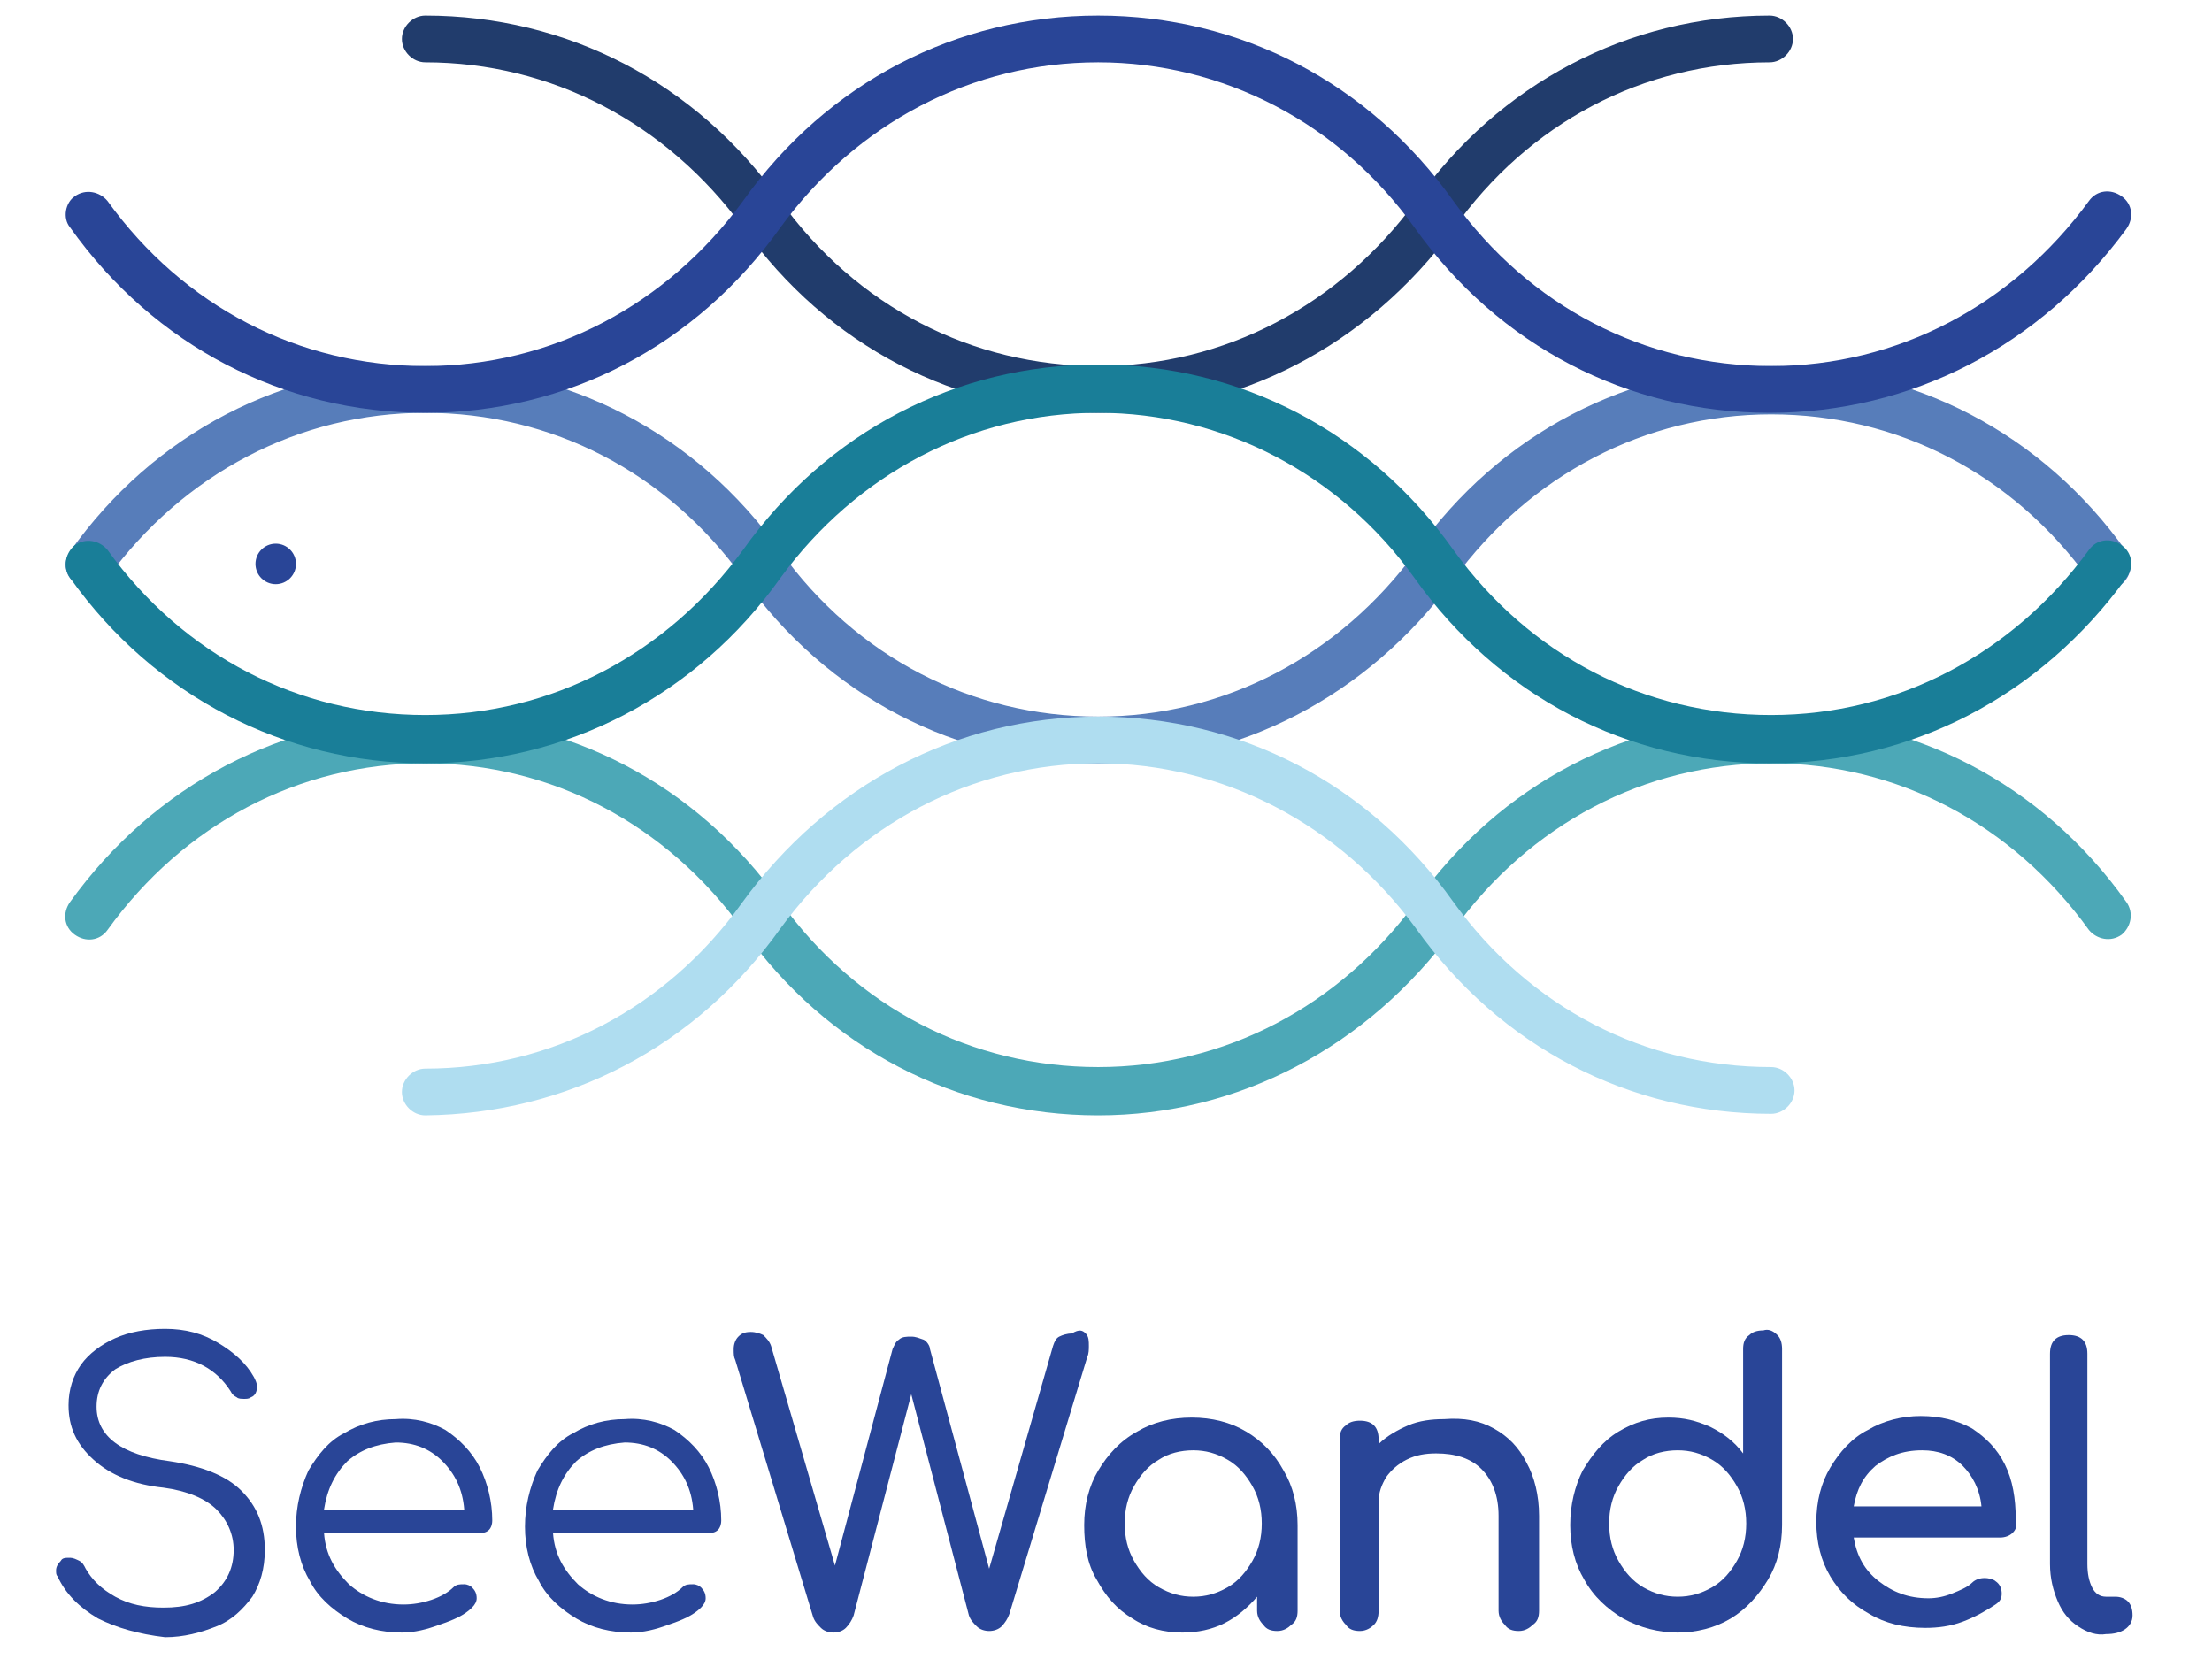
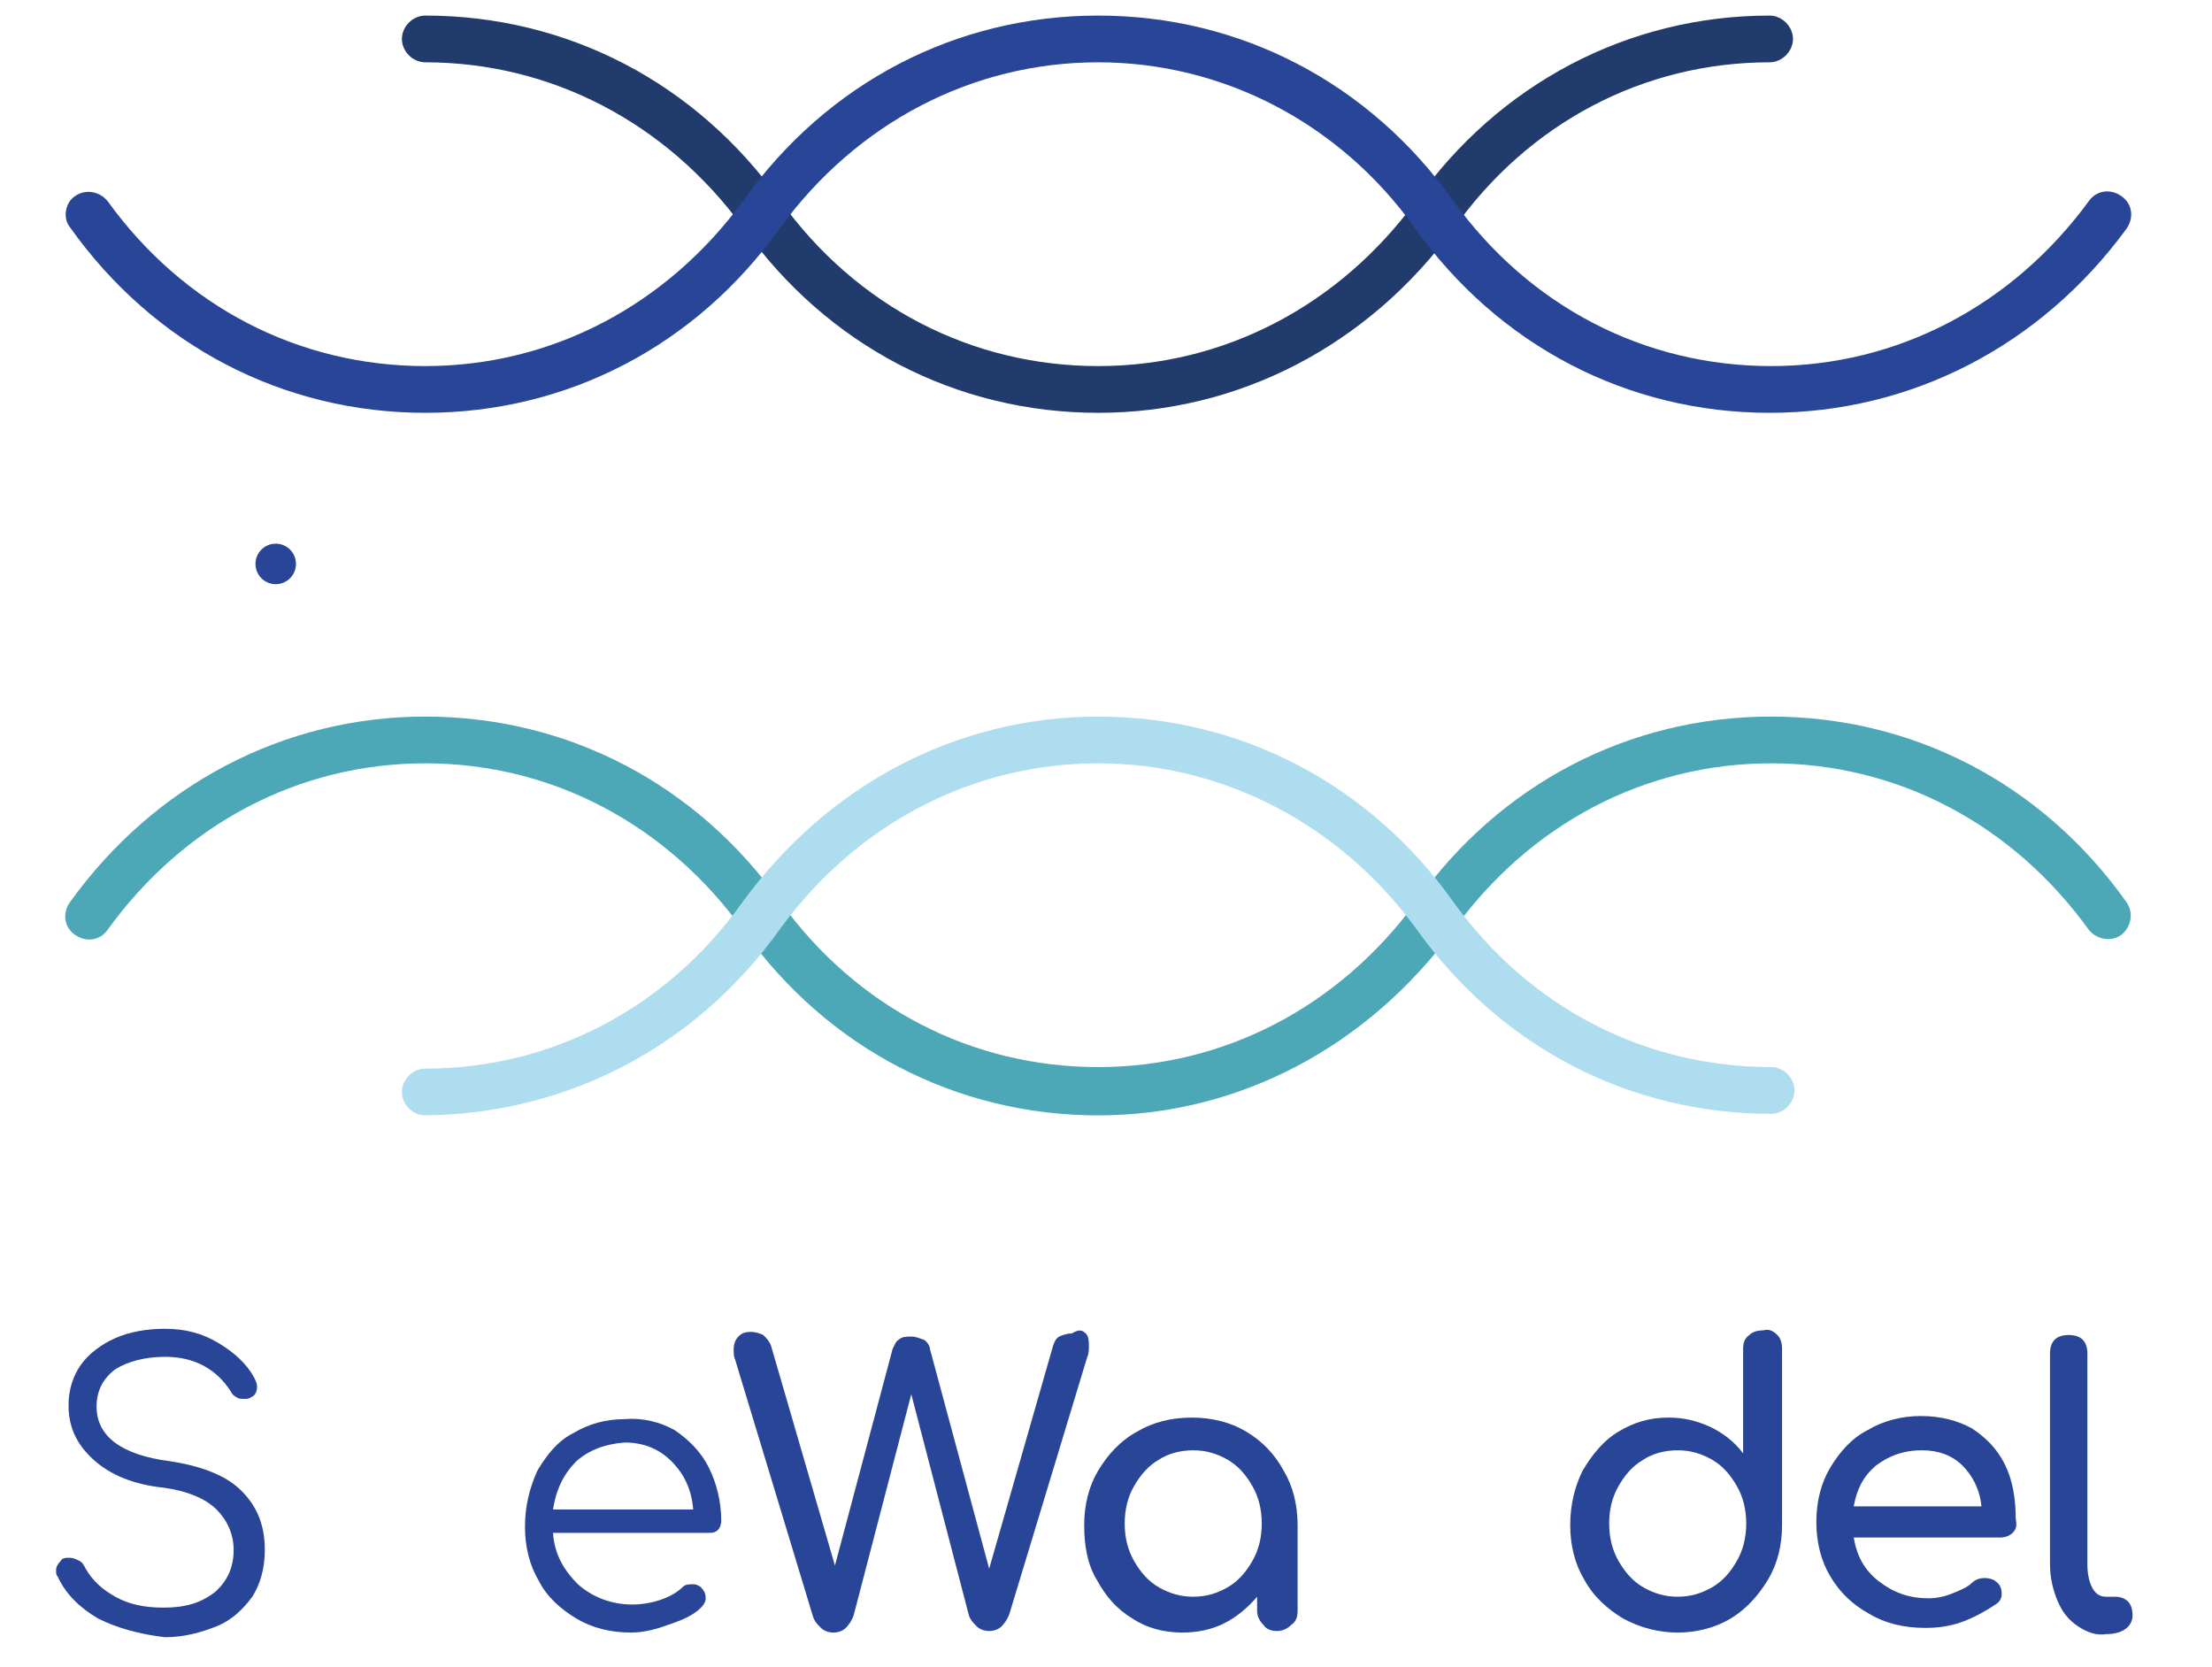
<svg xmlns="http://www.w3.org/2000/svg" version="1.1" id="Ebene_1" x="0px" y="0px" width="142px" height="107px" viewBox="0 0 142 107" style="enable-background:new 0 0 142 107;" xml:space="preserve">
  <style type="text/css">
	.st0{fill:#294597;}
	.st1{fill:#213C6C;}
	.st2{fill:#577DBA;}
	.st3{fill:#4CA8B7;}
	.st4{fill:#AFDDF0;}
	.st5{fill:#197E98;}
</style>
  <g>
    <g>
      <path class="st0" d="M6.3,103.9c-1.2-0.7-2.1-1.6-2.6-2.7c-0.1-0.1-0.1-0.2-0.1-0.4c0-0.2,0.1-0.4,0.3-0.6C4,100,4.2,100,4.5,100    c0.2,0,0.4,0.1,0.6,0.2c0.2,0.1,0.3,0.3,0.4,0.5c0.4,0.7,1,1.3,1.9,1.8c0.9,0.5,1.9,0.7,3.1,0.7c1.4,0,2.4-0.3,3.3-1    c0.8-0.7,1.2-1.6,1.2-2.7c0-1-0.4-1.9-1.1-2.6s-1.9-1.2-3.4-1.4c-1.9-0.2-3.4-0.8-4.5-1.8c-1.1-1-1.6-2.1-1.6-3.5    c0-1,0.3-1.9,0.8-2.6c0.5-0.7,1.3-1.3,2.2-1.7c0.9-0.4,2-0.6,3.2-0.6c1.3,0,2.4,0.3,3.4,0.9c1,0.6,1.8,1.3,2.3,2.2    c0.1,0.2,0.2,0.4,0.2,0.6c0,0.3-0.1,0.6-0.4,0.7c-0.1,0.1-0.3,0.1-0.4,0.1c-0.2,0-0.4,0-0.5-0.1c-0.2-0.1-0.3-0.2-0.4-0.4    c-0.9-1.4-2.3-2.2-4.2-2.2c-1.3,0-2.4,0.3-3.2,0.8c-0.8,0.6-1.2,1.4-1.2,2.4c0,1.9,1.6,3.1,4.7,3.5c2,0.3,3.6,0.9,4.6,1.9    c1,1,1.5,2.2,1.5,3.8c0,1.2-0.3,2.2-0.8,3c-0.6,0.8-1.3,1.5-2.3,1.9c-1,0.4-2.1,0.7-3.3,0.7C8.9,104.9,7.5,104.5,6.3,103.9z" />
-       <path class="st0" d="M28.6,91.8c0.9,0.6,1.7,1.4,2.2,2.4c0.5,1,0.8,2.2,0.8,3.4c0,0.3-0.1,0.5-0.2,0.6c-0.2,0.2-0.4,0.2-0.6,0.2    h-10c0.1,1.4,0.7,2.4,1.6,3.3c0.9,0.8,2.1,1.3,3.5,1.3c0.6,0,1.2-0.1,1.8-0.3c0.6-0.2,1.1-0.5,1.4-0.8c0.2-0.2,0.4-0.2,0.7-0.2    c0.2,0,0.4,0.1,0.5,0.2c0.2,0.2,0.3,0.4,0.3,0.7c0,0.2-0.1,0.4-0.3,0.6c-0.5,0.5-1.2,0.8-2.1,1.1c-0.8,0.3-1.6,0.5-2.4,0.5    c-1.3,0-2.5-0.3-3.5-0.9c-1-0.6-1.9-1.4-2.4-2.4c-0.6-1-0.9-2.2-0.9-3.5c0-1.3,0.3-2.5,0.8-3.6c0.6-1,1.3-1.9,2.3-2.4    c1-0.6,2.1-0.9,3.3-0.9C26.6,91,27.7,91.3,28.6,91.8z M22.3,93.8c-0.8,0.8-1.3,1.8-1.5,3.1h9c-0.1-1.3-0.6-2.3-1.4-3.1    c-0.8-0.8-1.8-1.2-3-1.2C24.1,92.7,23.1,93.1,22.3,93.8z" />
      <path class="st0" d="M43.3,91.8c0.9,0.6,1.7,1.4,2.2,2.4s0.8,2.2,0.8,3.4c0,0.3-0.1,0.5-0.2,0.6c-0.2,0.2-0.4,0.2-0.6,0.2h-10    c0.1,1.4,0.7,2.4,1.6,3.3c0.9,0.8,2.1,1.3,3.5,1.3c0.6,0,1.2-0.1,1.8-0.3c0.6-0.2,1.1-0.5,1.4-0.8c0.2-0.2,0.4-0.2,0.7-0.2    c0.2,0,0.4,0.1,0.5,0.2c0.2,0.2,0.3,0.4,0.3,0.7c0,0.2-0.1,0.4-0.3,0.6c-0.5,0.5-1.2,0.8-2.1,1.1c-0.8,0.3-1.6,0.5-2.4,0.5    c-1.3,0-2.5-0.3-3.5-0.9c-1-0.6-1.9-1.4-2.4-2.4c-0.6-1-0.9-2.2-0.9-3.5c0-1.3,0.3-2.5,0.8-3.6c0.6-1,1.3-1.9,2.3-2.4    c1-0.6,2.1-0.9,3.3-0.9C41.3,91,42.4,91.3,43.3,91.8z M37,93.8c-0.8,0.8-1.3,1.8-1.5,3.1h9c-0.1-1.3-0.6-2.3-1.4-3.1    c-0.8-0.8-1.8-1.2-3-1.2C38.8,92.7,37.8,93.1,37,93.8z" />
      <path class="st0" d="M69.7,85.6c0.2,0.2,0.2,0.5,0.2,0.8c0,0.2,0,0.5-0.1,0.7l-5,16.5c-0.1,0.3-0.3,0.6-0.5,0.8    c-0.2,0.2-0.5,0.3-0.8,0.3c-0.3,0-0.6-0.1-0.8-0.3c-0.2-0.2-0.4-0.4-0.5-0.7l-3.7-14.2l-3.7,14.2c-0.1,0.3-0.3,0.6-0.5,0.8    c-0.2,0.2-0.5,0.3-0.8,0.3c-0.3,0-0.6-0.1-0.8-0.3c-0.2-0.2-0.4-0.4-0.5-0.7l-5-16.5c-0.1-0.2-0.1-0.4-0.1-0.7    c0-0.3,0.1-0.6,0.3-0.8c0.2-0.2,0.4-0.3,0.8-0.3c0.3,0,0.6,0.1,0.8,0.2c0.2,0.2,0.4,0.4,0.5,0.7l4.1,14.1l3.7-13.9    c0.1-0.2,0.2-0.5,0.4-0.6c0.2-0.2,0.5-0.2,0.8-0.2c0.3,0,0.5,0.1,0.8,0.2c0.2,0.1,0.4,0.4,0.4,0.6l3.8,14.1l4.1-14.3    c0.1-0.3,0.2-0.5,0.4-0.6c0.2-0.1,0.5-0.2,0.8-0.2C69.3,85.3,69.5,85.4,69.7,85.6z" />
      <path class="st0" d="M80,91.9c1,0.6,1.8,1.4,2.4,2.5c0.6,1,0.9,2.2,0.9,3.5v5.5c0,0.4-0.1,0.7-0.4,0.9c-0.2,0.2-0.5,0.4-0.9,0.4    c-0.4,0-0.7-0.1-0.9-0.4c-0.2-0.2-0.4-0.5-0.4-0.9v-0.9c-0.6,0.7-1.3,1.3-2.1,1.7c-0.8,0.4-1.7,0.6-2.7,0.6    c-1.2,0-2.3-0.3-3.2-0.9c-1-0.6-1.7-1.4-2.3-2.5c-0.6-1-0.8-2.2-0.8-3.5c0-1.3,0.3-2.5,0.9-3.5c0.6-1,1.4-1.9,2.5-2.5    c1-0.6,2.2-0.9,3.5-0.9C77.8,91,79,91.3,80,91.9z M78.8,101.9c0.7-0.4,1.2-1,1.6-1.7c0.4-0.7,0.6-1.5,0.6-2.4s-0.2-1.7-0.6-2.4    c-0.4-0.7-0.9-1.3-1.6-1.7c-0.7-0.4-1.4-0.6-2.2-0.6c-0.8,0-1.6,0.2-2.2,0.6c-0.7,0.4-1.2,1-1.6,1.7c-0.4,0.7-0.6,1.5-0.6,2.4    s0.2,1.7,0.6,2.4c0.4,0.7,0.9,1.3,1.6,1.7c0.7,0.4,1.4,0.6,2.2,0.6C77.4,102.5,78.1,102.3,78.8,101.9z" />
-       <path class="st0" d="M95.9,91.7c0.9,0.5,1.6,1.2,2.1,2.2c0.5,0.9,0.8,2.1,0.8,3.4v6.1c0,0.4-0.1,0.7-0.4,0.9    c-0.2,0.2-0.5,0.4-0.9,0.4c-0.4,0-0.7-0.1-0.9-0.4c-0.2-0.2-0.4-0.5-0.4-0.9v-6.1c0-1.3-0.4-2.3-1.1-3s-1.7-1-2.9-1    c-0.7,0-1.3,0.1-1.9,0.4c-0.6,0.3-1,0.7-1.3,1.1c-0.3,0.5-0.5,1-0.5,1.6v7c0,0.4-0.1,0.7-0.3,0.9c-0.2,0.2-0.5,0.4-0.9,0.4    c-0.4,0-0.7-0.1-0.9-0.4c-0.2-0.2-0.4-0.5-0.4-0.9v-11c0-0.4,0.1-0.7,0.4-0.9c0.2-0.2,0.5-0.3,0.9-0.3c0.4,0,0.7,0.1,0.9,0.3    c0.2,0.2,0.3,0.5,0.3,0.9v0.3c0.5-0.5,1.2-0.9,1.9-1.2c0.7-0.3,1.5-0.4,2.3-0.4C94,91,95,91.2,95.9,91.7z" />
      <path class="st0" d="M114.1,85.7c0.2,0.2,0.3,0.5,0.3,0.9v11.3c0,1.3-0.3,2.5-0.9,3.5c-0.6,1-1.4,1.9-2.4,2.5    c-1,0.6-2.2,0.9-3.4,0.9s-2.4-0.3-3.5-0.9c-1-0.6-1.9-1.4-2.5-2.5c-0.6-1-0.9-2.2-0.9-3.5c0-1.3,0.3-2.5,0.8-3.5    c0.6-1,1.3-1.9,2.3-2.5s2-0.9,3.2-0.9c1,0,1.8,0.2,2.7,0.6c0.8,0.4,1.5,0.9,2.1,1.7v-6.7c0-0.4,0.1-0.7,0.4-0.9    c0.2-0.2,0.5-0.3,0.9-0.3C113.5,85.3,113.8,85.4,114.1,85.7z M109.9,101.9c0.7-0.4,1.2-1,1.6-1.7c0.4-0.7,0.6-1.5,0.6-2.4    s-0.2-1.7-0.6-2.4c-0.4-0.7-0.9-1.3-1.6-1.7c-0.7-0.4-1.4-0.6-2.2-0.6s-1.6,0.2-2.2,0.6c-0.7,0.4-1.2,1-1.6,1.7    c-0.4,0.7-0.6,1.5-0.6,2.4s0.2,1.7,0.6,2.4c0.4,0.7,0.9,1.3,1.6,1.7c0.7,0.4,1.4,0.6,2.2,0.6S109.2,102.3,109.9,101.9z" />
      <path class="st0" d="M129.2,98.4c-0.2,0.2-0.5,0.3-0.8,0.3H119c0.2,1.2,0.7,2.1,1.6,2.8c0.9,0.7,1.9,1.1,3.2,1.1    c0.5,0,1-0.1,1.5-0.3c0.5-0.2,1-0.4,1.3-0.7c0.2-0.2,0.5-0.3,0.8-0.3c0.3,0,0.6,0.1,0.7,0.2c0.3,0.2,0.4,0.5,0.4,0.8    c0,0.3-0.1,0.5-0.4,0.7c-0.6,0.4-1.3,0.8-2.1,1.1c-0.8,0.3-1.6,0.4-2.4,0.4c-1.4,0-2.6-0.3-3.6-0.9c-1.1-0.6-1.9-1.4-2.5-2.4    c-0.6-1-0.9-2.2-0.9-3.5s0.3-2.5,0.9-3.5c0.6-1,1.4-1.9,2.4-2.4c1-0.6,2.2-0.9,3.4-0.9c1.3,0,2.4,0.3,3.3,0.8    c0.9,0.6,1.6,1.3,2.1,2.3s0.7,2.2,0.7,3.5C129.5,98,129.4,98.2,129.2,98.4z M120.4,94.1c-0.8,0.7-1.2,1.5-1.4,2.6h8.2    c-0.1-1.1-0.6-2-1.2-2.6c-0.7-0.7-1.6-1-2.6-1C122.1,93.1,121.2,93.5,120.4,94.1z" />
      <path class="st0" d="M133.4,104.4c-0.6-0.4-1-0.9-1.3-1.6c-0.3-0.7-0.5-1.5-0.5-2.4V86.9c0-0.4,0.1-0.7,0.3-0.9    c0.2-0.2,0.5-0.3,0.9-0.3c0.4,0,0.7,0.1,0.9,0.3c0.2,0.2,0.3,0.5,0.3,0.9v13.5c0,0.6,0.1,1.1,0.3,1.5c0.2,0.4,0.5,0.6,0.9,0.6h0.6    c0.3,0,0.6,0.1,0.8,0.3c0.2,0.2,0.3,0.5,0.3,0.9c0,0.4-0.2,0.7-0.5,0.9c-0.3,0.2-0.7,0.3-1.2,0.3h0    C134.6,105,134,104.8,133.4,104.4z" />
    </g>
    <g>
      <g>
        <path class="st1" d="M70.5,26.5c-9.1,0-17.4-4.3-22.8-11.9C42.8,7.9,35.4,4,27.3,4c-0.8,0-1.5-0.7-1.5-1.5S26.5,1,27.3,1     c9.1,0,17.4,4.3,22.8,11.9c4.9,6.8,12.3,10.6,20.4,10.6c0,0,0,0,0,0c8.1,0,15.5-3.9,20.4-10.6C96.2,5.4,104.5,1,113.6,1     c0,0,0,0,0,0c0.8,0,1.5,0.7,1.5,1.5c0,0.8-0.7,1.5-1.5,1.5c-8.1,0-15.5,3.9-20.3,10.7C87.8,22.2,79.5,26.5,70.5,26.5     C70.5,26.5,70.5,26.5,70.5,26.5z" />
      </g>
      <g>
-         <path class="st2" d="M70.5,49c-9.1,0-17.4-4.3-22.8-11.9c-4.9-6.8-12.3-10.6-20.4-10.6c0,0,0,0,0,0c-8.1,0-15.5,3.9-20.4,10.6     c-0.5,0.7-1.4,0.8-2.1,0.3C4.2,37,4,36.1,4.5,35.4c5.4-7.6,13.7-11.9,22.8-11.9c0,0,0,0,0,0c9.1,0,17.4,4.3,22.8,11.9     c4.9,6.8,12.3,10.6,20.4,10.6c0,0,0,0,0,0c8.1,0,15.5-3.9,20.4-10.6c5.4-7.6,13.7-11.9,22.8-11.9s17.4,4.3,22.8,11.9     c0.5,0.7,0.3,1.6-0.3,2.1c-0.7,0.5-1.6,0.3-2.1-0.3c-4.9-6.8-12.3-10.6-20.4-10.6s-15.5,3.9-20.4,10.6C87.8,44.7,79.5,49,70.5,49     C70.5,49,70.5,49,70.5,49z" />
-       </g>
+         </g>
      <g>
        <path class="st3" d="M70.5,71.6c-9.1,0-17.4-4.3-22.8-11.9C42.8,52.9,35.4,49,27.3,49c0,0,0,0,0,0c-8.1,0-15.5,3.9-20.4,10.7     c-0.5,0.7-1.4,0.8-2.1,0.3c-0.7-0.5-0.8-1.4-0.3-2.1C9.9,50.4,18.2,46,27.3,46c0,0,0,0,0,0c9.1,0,17.4,4.3,22.8,11.9     c4.9,6.8,12.3,10.6,20.4,10.6c0,0,0,0,0,0c8.1,0,15.5-3.9,20.4-10.6c5.4-7.6,13.7-11.9,22.8-11.9c9.1,0,17.4,4.3,22.8,11.9     c0.5,0.7,0.3,1.6-0.3,2.1c-0.7,0.5-1.6,0.3-2.1-0.3c-4.9-6.8-12.3-10.7-20.4-10.7c-8.1,0-15.5,3.9-20.4,10.7     C87.8,67.2,79.5,71.6,70.5,71.6C70.5,71.6,70.5,71.6,70.5,71.6z" />
      </g>
      <g>
        <path class="st4" d="M27.3,71.6c-0.8,0-1.5-0.7-1.5-1.5c0-0.8,0.7-1.5,1.5-1.5c8.1,0,15.5-3.9,20.3-10.6     C53.1,50.4,61.4,46,70.5,46c0,0,0,0,0,0c9.1,0,17.4,4.3,22.8,11.9c4.9,6.8,12.3,10.6,20.4,10.6c0.8,0,1.5,0.7,1.5,1.5     c0,0.8-0.7,1.5-1.5,1.5c-9.1,0-17.4-4.3-22.8-11.9C86,52.9,78.5,49,70.5,49c0,0,0,0,0,0c-8.1,0-15.5,3.9-20.4,10.6     C44.7,67.2,36.4,71.5,27.3,71.6C27.3,71.6,27.3,71.6,27.3,71.6z" />
      </g>
      <g>
-         <path class="st5" d="M113.6,49C113.6,49,113.6,49,113.6,49c-9.1,0-17.4-4.3-22.8-11.9C86,30.4,78.5,26.5,70.5,26.5c0,0,0,0,0,0     c-8.1,0-15.5,3.9-20.4,10.6C44.7,44.7,36.3,49,27.3,49S9.9,44.7,4.5,37.1c-0.5-0.7-0.3-1.6,0.3-2.1c0.7-0.5,1.6-0.3,2.1,0.3     c4.9,6.8,12.3,10.6,20.4,10.6s15.5-3.9,20.4-10.6c5.4-7.6,13.7-11.9,22.8-11.9c0,0,0,0,0,0c9.1,0,17.4,4.3,22.8,11.9     c4.9,6.8,12.3,10.6,20.4,10.6c0,0,0,0,0,0c8.1,0,15.5-3.9,20.4-10.6c0.5-0.7,1.4-0.8,2.1-0.3c0.7,0.5,0.8,1.4,0.3,2.1     C131,44.7,122.7,49,113.6,49z" />
-       </g>
+         </g>
      <g>
        <path class="st0" d="M113.6,26.5C113.6,26.5,113.6,26.5,113.6,26.5c-9.1,0-17.4-4.3-22.8-11.9C86,7.9,78.5,4,70.5,4c0,0,0,0,0,0     c-8.1,0-15.5,3.9-20.4,10.6c-5.4,7.6-13.7,11.9-22.8,11.9S9.9,22.2,4.5,14.6C4,14,4.2,13,4.8,12.6c0.7-0.5,1.6-0.3,2.1,0.3     c4.9,6.8,12.3,10.6,20.4,10.6s15.5-3.9,20.4-10.6C53.1,5.3,61.4,1,70.5,1c0,0,0,0,0,0c9.1,0,17.4,4.3,22.8,11.9     c4.9,6.8,12.3,10.6,20.4,10.6c0,0,0,0,0,0c8.1,0,15.5-3.9,20.4-10.6c0.5-0.7,1.4-0.8,2.1-0.3c0.7,0.5,0.8,1.4,0.3,2.1     C131,22.2,122.7,26.5,113.6,26.5z" />
      </g>
      <g>
        <circle class="st0" cx="17.7" cy="36.2" r="1.3" />
      </g>
    </g>
  </g>
</svg>